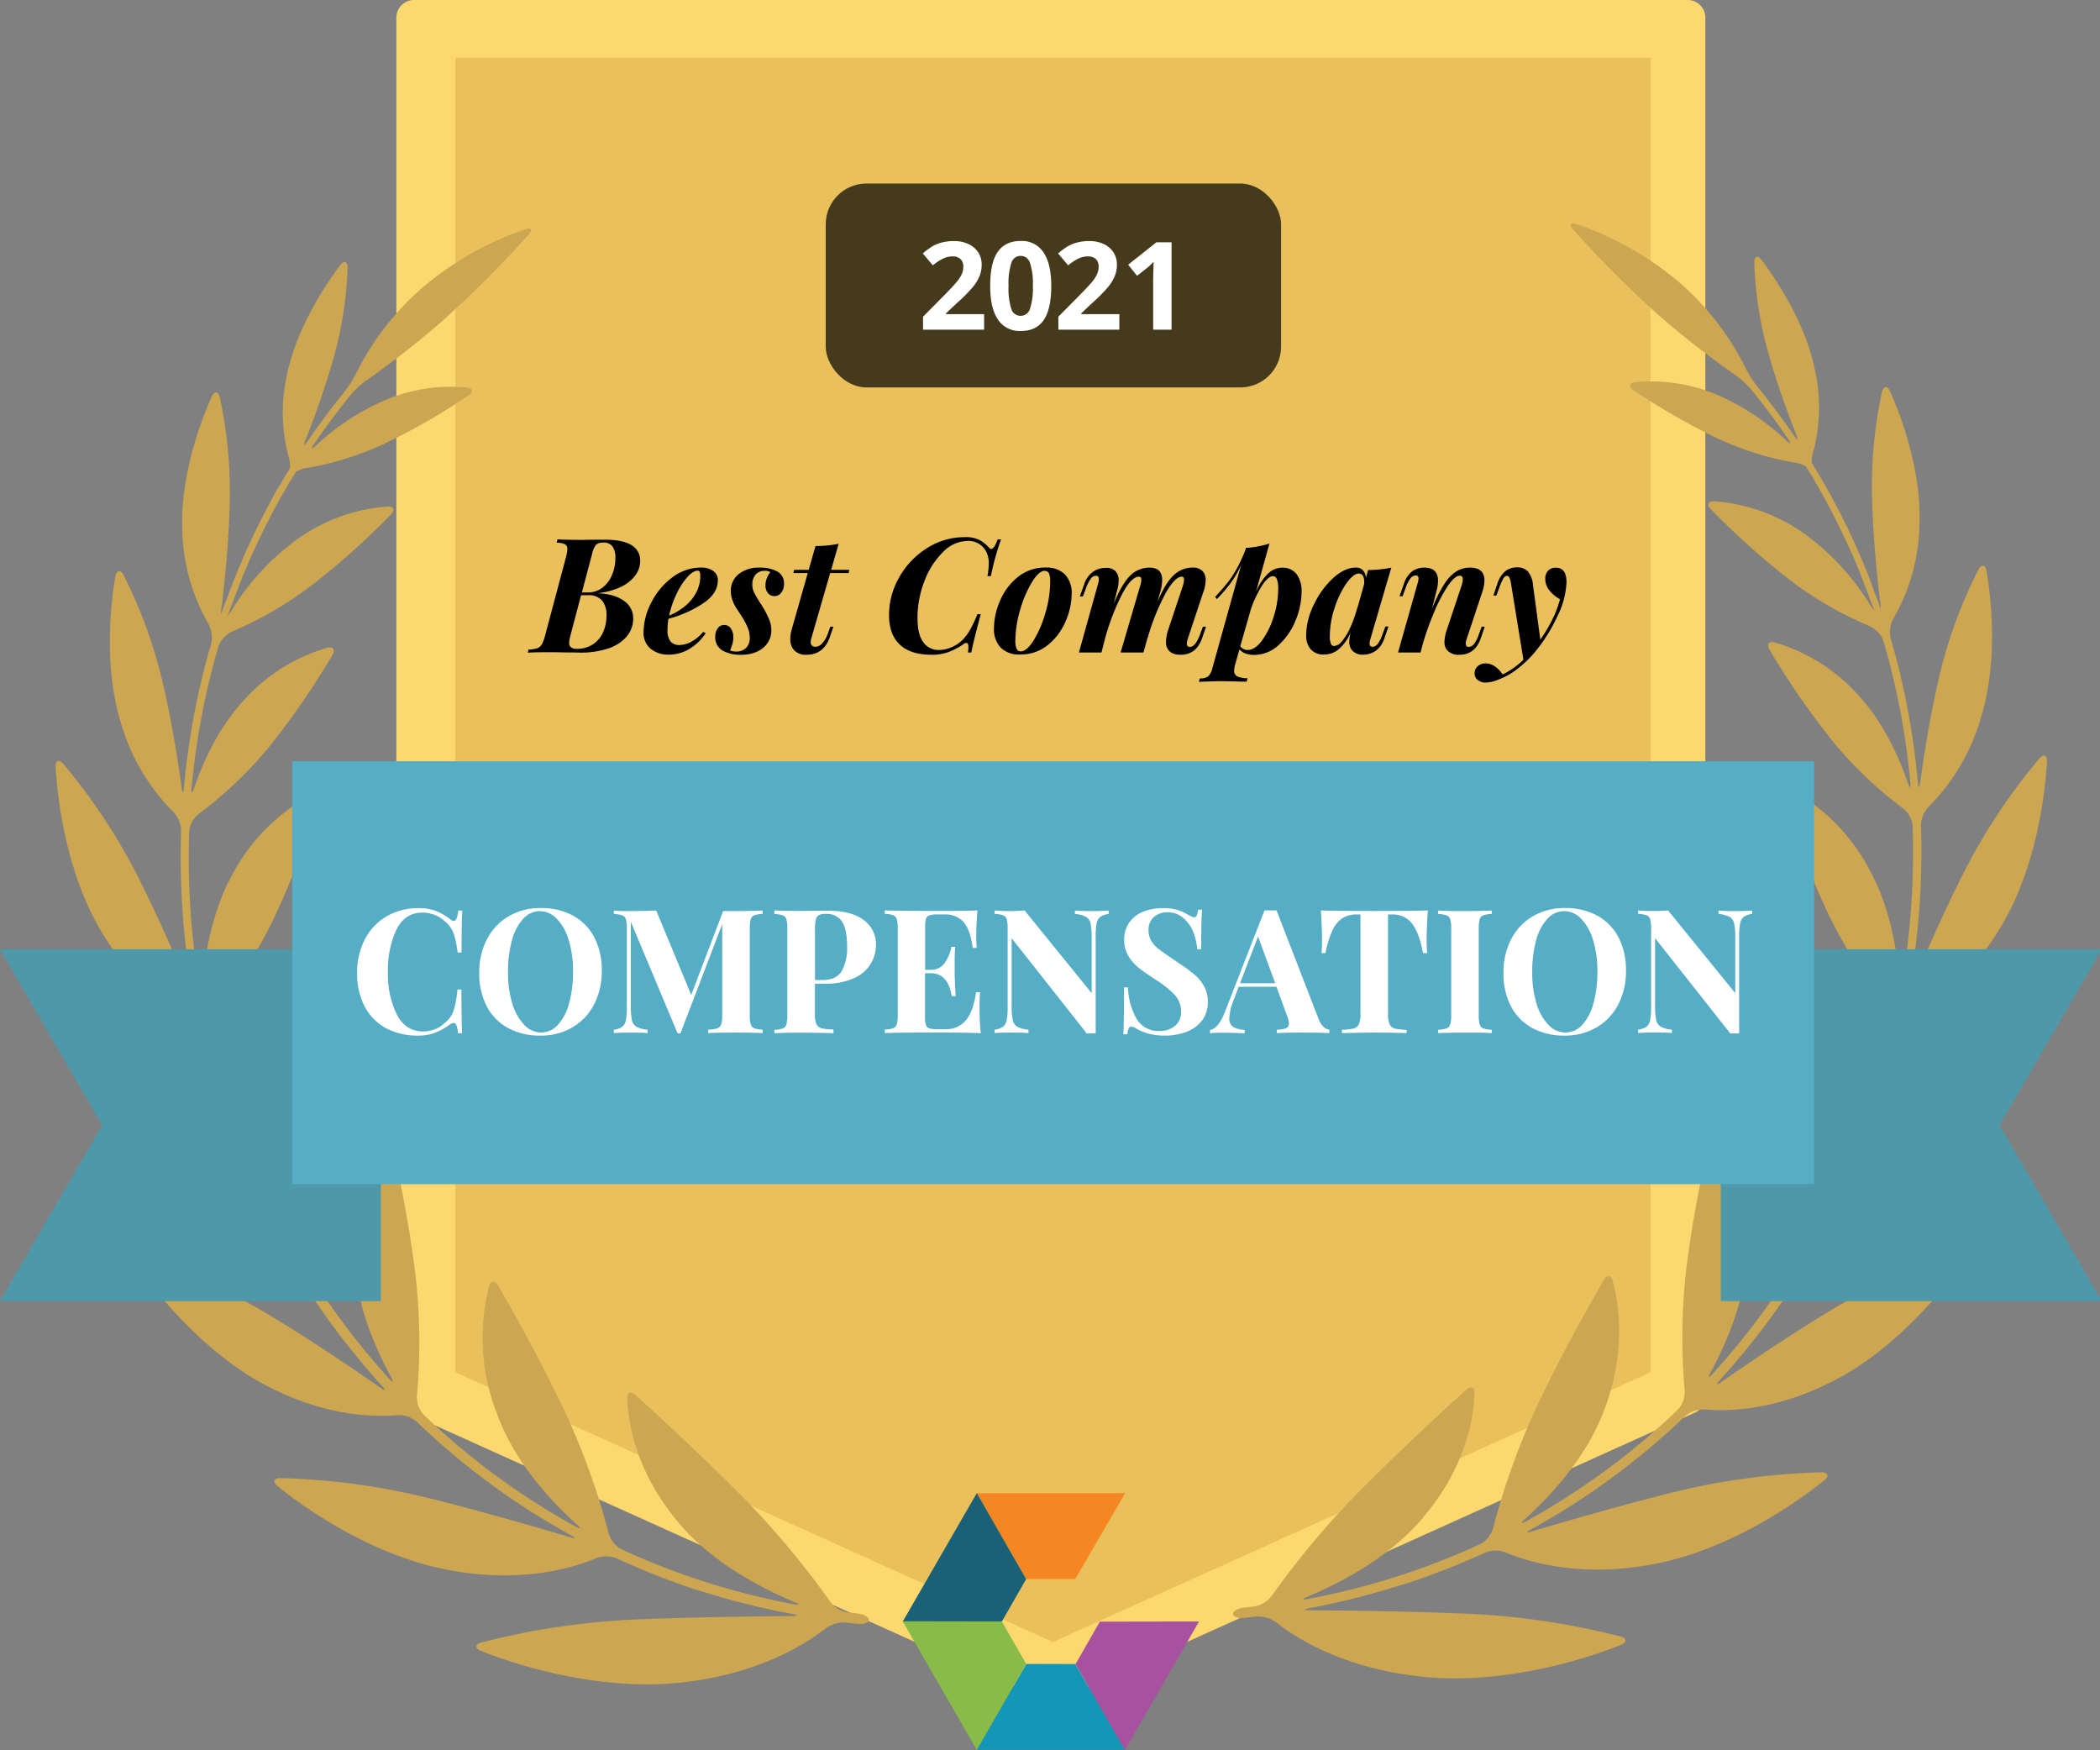
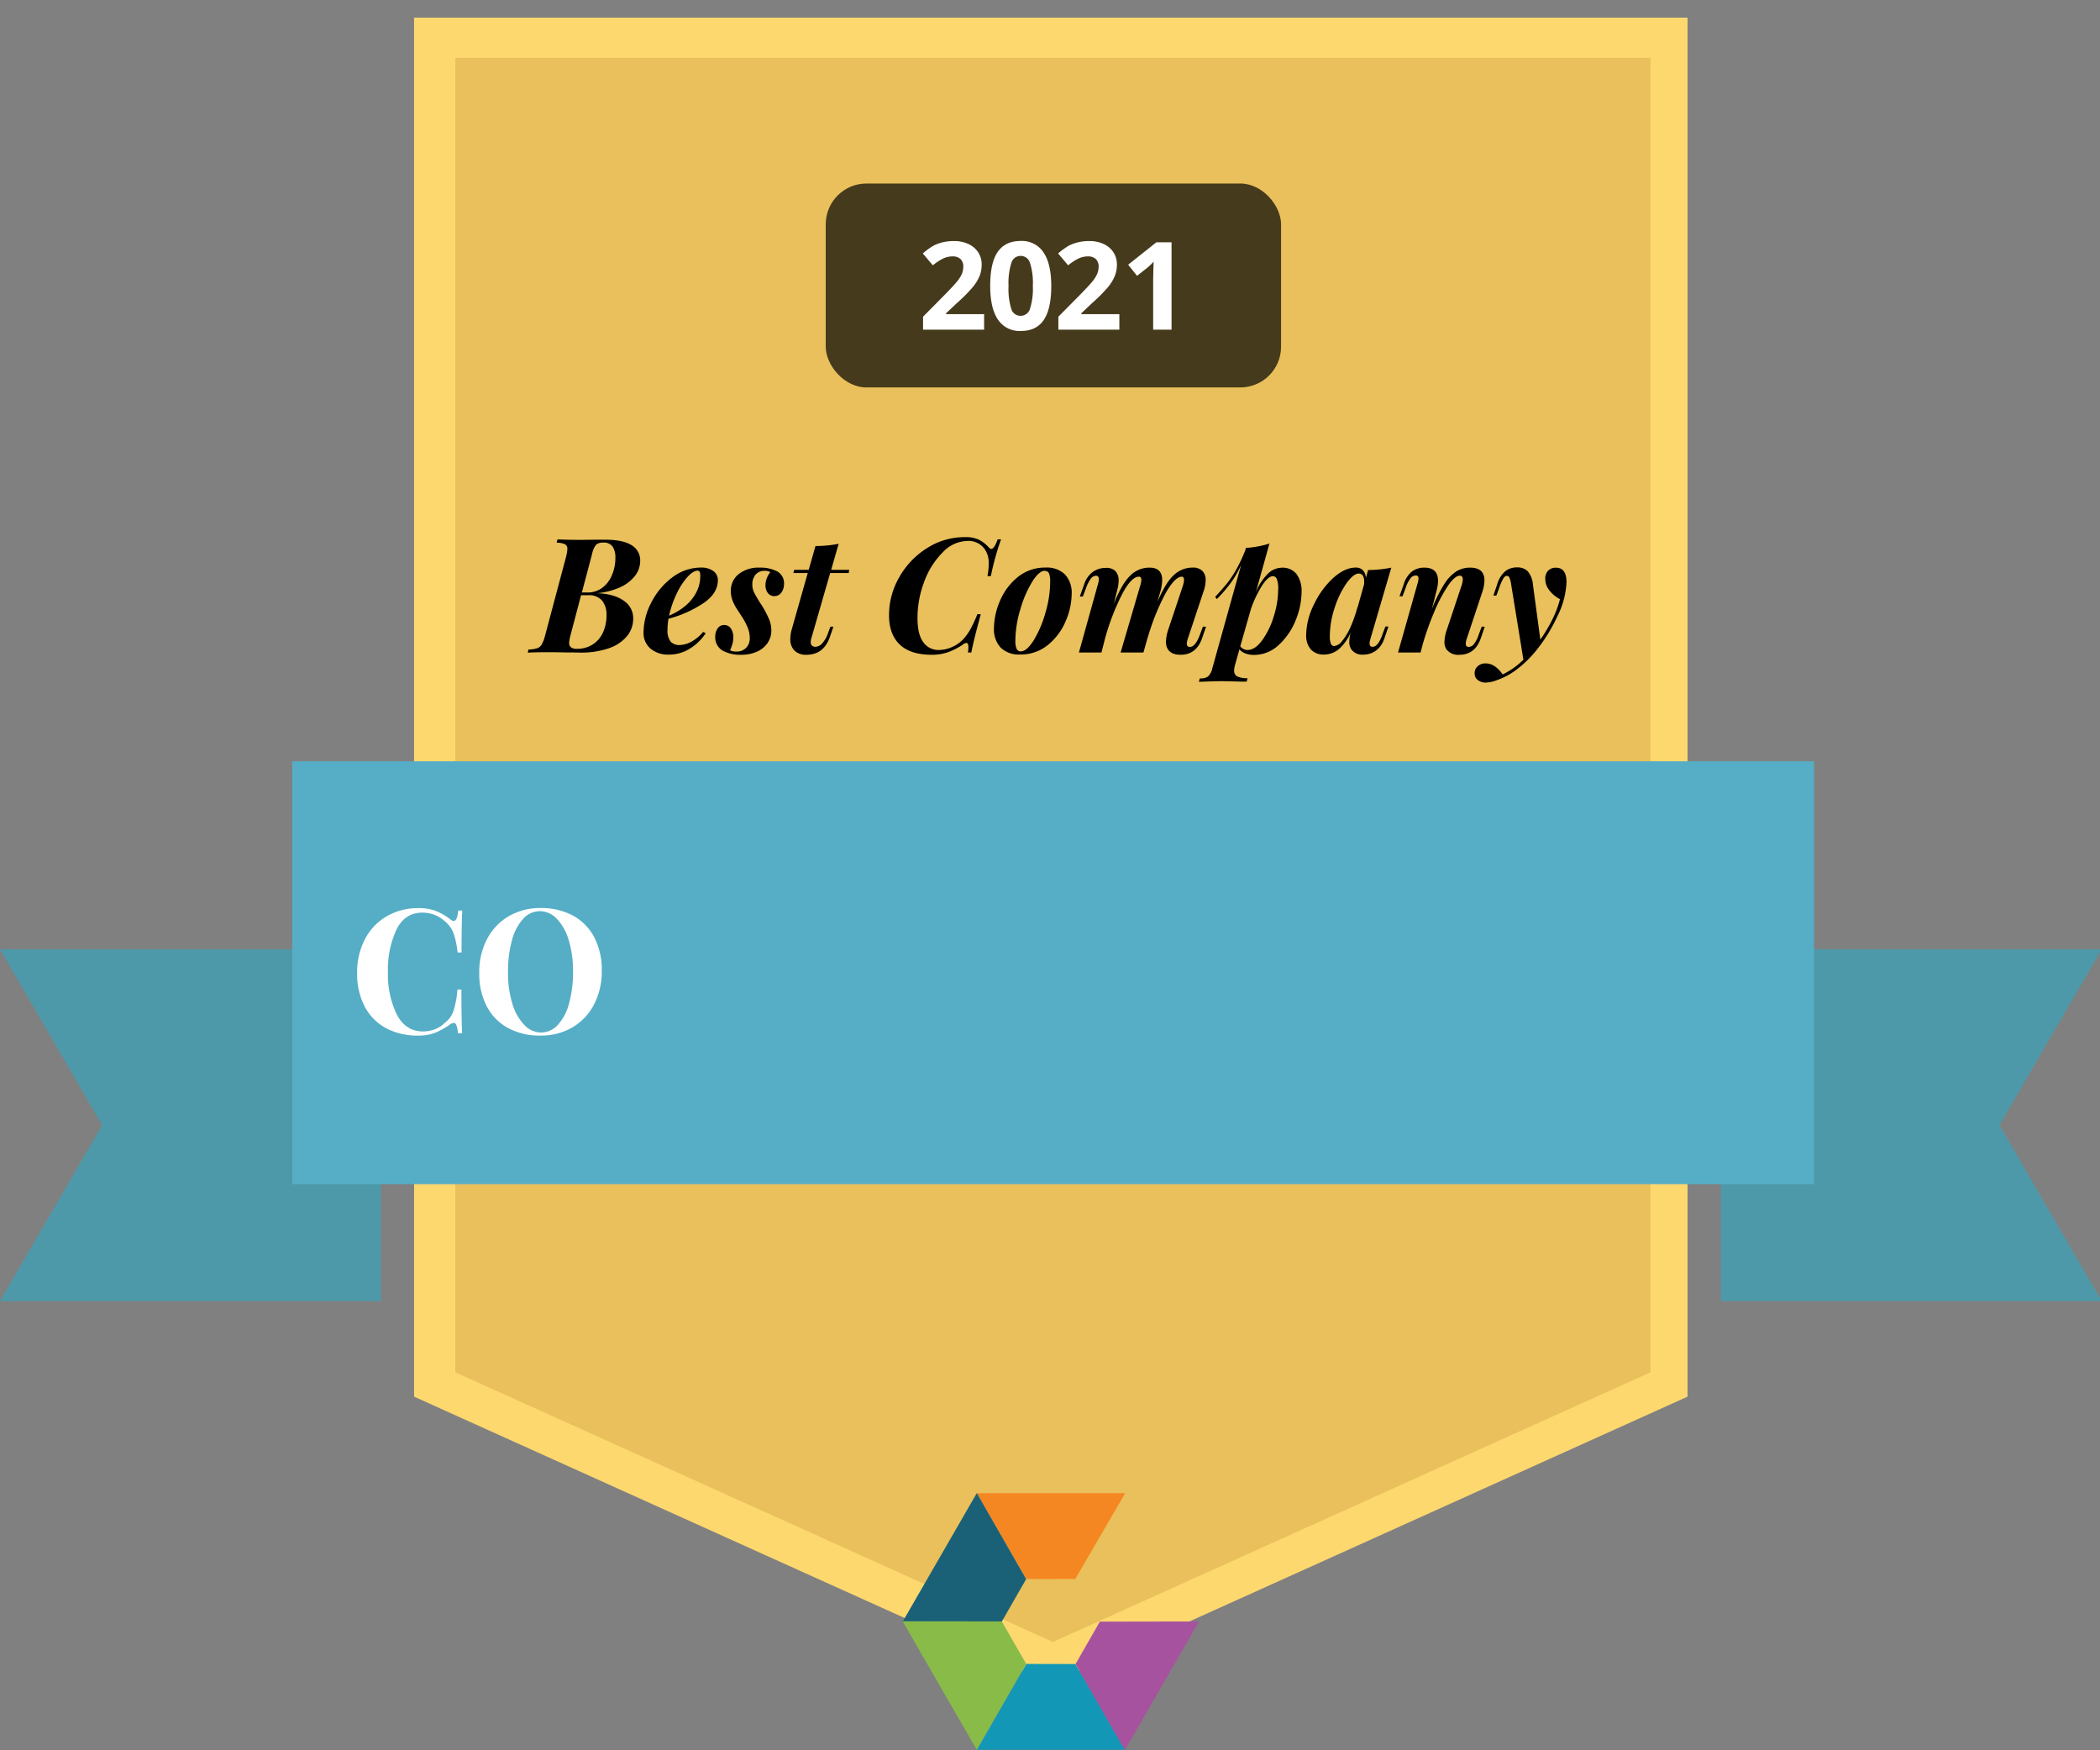
<svg xmlns="http://www.w3.org/2000/svg" id="Layer_1" data-name="Layer 1" width="618" height="515">
  <rect width="100%" height="100%" fill="#808080" stroke="none" />
  <defs>
    <style>.cls-1{fill:#fdd86f}.cls-11{fill:#fff}</style>
  </defs>
  <g id="Q3Comp2021">
    <path id="Path" class="cls-1" d="M496.62 410.95l-187.38 84.54-187.38-84.54V5.19h374.76v405.76z" />
-     <path id="Shape" class="cls-1" d="M309.24 500.68a5.37 5.37 0 01-2.13-.47l-187.36-84.54a5.19 5.19 0 01-3.11-4.66V5.19A5.21 5.21 0 01121.87 0h374.8a5.19 5.19 0 015.19 5.19V411a5.17 5.17 0 01-3.11 4.66l-187.37 84.6a5.42 5.42 0 01-2.14.42zM127 407.6l182.2 82.19 182.2-82.19V10.39H127z" />
    <path fill="#e9c05b" d="M134 403.79V17h351.71v386.79l-175.86 79.34L134 403.79z" />
-     <path d="M244.29 471.23a252.14 252.14 0 00-25.35-30.38c-13.68-13.79-26.7-25.66-31.94-30.39-1.36-1.21-2.48-.73-2.41 1.08.23 6.22 2.07 20.65 14.51 35.77 9.53 11.82 24.07 19.64 34.69 24.07 1.67.7 1.56 1-.18.64a214.16 214.16 0 01-50.72-16.16 7.78 7.78 0 01-3.73-4.59 213.49 213.49 0 00-12.78-35.61c-7.92-16.74-16.35-31.49-19.83-37.48-.92-1.56-2.15-1.45-2.62.31a61.2 61.2 0 002.48 37.88c5.07 13.75 15.42 25.06 23.32 32.17 1.36 1.19 1.19 1.46-.4.59a211.55 211.55 0 01-44.62-32.83 7.73 7.73 0 01-2-5.56 178.36 178.36 0 00-.42-35.49 350.67 350.67 0 00-7.22-39.5c-.42-1.76-1.55-2-2.58-.45a60.3 60.3 0 00-8.3 34.95c.64 13.53 6.22 26.34 10.88 34.94.89 1.56.63 1.79-.59.45a222.59 222.59 0 01-31.82-45.35 7.67 7.67 0 01-.15-5.91 168.34 168.34 0 0010.54-33.54A332.26 332.26 0 0098 281.32c.11-1.8-1-2.39-2.35-1.23a59.47 59.47 0 00-18.38 30.53c-3.47 13.14-2.12 27.08-.28 36.64.34 1.77 0 1.88-.7.23A232.85 232.85 0 0161.52 304a7.54 7.54 0 011.39-5.72 150.22 150.22 0 0017.57-27.81 297.55 297.55 0 0013.77-35.16c.54-1.73-.38-2.57-2-1.76a57 57 0 00-23.81 23.65c-6.23 11.28-8.32 24.47-8.91 33.67-.12 1.81-.43 1.84-.74 0a229.05 229.05 0 01-3.11-46.26 7.54 7.54 0 012.83-5.15 118.86 118.86 0 0020.42-19.36 234.6 234.6 0 0018.91-27.4c.92-1.55.22-2.56-1.56-2.09a52.57 52.57 0 00-24.63 15.55c-7.42 8.05-12 18.27-14.53 25.75-.59 1.73-.9 1.67-.73-.14a219.14 219.14 0 017.92-41.63 7.77 7.77 0 014-4.32 108.57 108.57 0 0022.89-13.19 226.12 226.12 0 0023.87-21.26c1.26-1.31.81-2.43-1-2.32A52 52 0 0088 158.29a73 73 0 00-19.44 20.65 18.09 18.09 0 01-1.56 2.32 1.6 1.6 0 01.16-.48c.31-.91.62-1.79 1-2.69s.63-1.75 1-2.63l1-2.66 1-2.61c.38-.89.73-1.78 1.11-2.65l1.1-2.6 1.17-2.62c.39-.86.79-1.71 1.2-2.57l1.22-2.61 1.28-2.54c.44-.85.87-1.72 1.32-2.58s.87-1.68 1.32-2.5l1.4-2.57c.47-.84.94-1.66 1.42-2.49s1-1.69 1.46-2.53l1.56-2.46.42-.68a8.35 8.35 0 013.67-1.17 91.58 91.58 0 0021.91-6.86 194 194 0 0025.13-14.38c1.56-1 1.28-2.17-.53-2.37a49.84 49.84 0 00-24.06 3.75 70.54 70.54 0 00-20.34 13.39c-1.32 1.23-1.55 1-.54-.45q5-7.32 10.67-14.34a27.29 27.29 0 014.72-4.39A258.71 258.71 0 00131 93.7 334.15 334.15 0 00155.6 69c1.21-1.36.76-2.09-.95-1.56a92.93 92.93 0 00-31.1 17.87 81.08 81.08 0 00-18.67 24.4 34.71 34.71 0 01-3.47 5.51q-5.75 7.11-10.88 14.54c-1 1.55-1.26 1.37-.61-.31 2.44-6.22 5.68-15 8.26-24.19a110 110 0 004.11-26.54c0-1.82-1.06-2.18-2.15-.74-4 5.31-12.68 18.15-15.55 31.71a50.62 50.62 0 00.2 24.19 9.11 9.11 0 01.56 3.84l-.44.73c-.49.81-1 1.56-1.46 2.43s-1 1.72-1.55 2.61-1 1.63-1.4 2.44l-1.43 2.64-1.31 2.52c-.47.89-.9 1.78-1.35 2.68s-.84 1.66-1.25 2.49-.85 1.8-1.27 2.69-.8 1.69-1.18 2.53-.75 1.78-1.17 2.71-.75 1.69-1.1 2.55-.75 1.82-1.12 2.74-.7 1.71-1 2.56-.72 1.84-1.06 2.76-.64 1.72-1 2.58l-1 2.78a1.82 1.82 0 01-.17.53 10.09 10.09 0 01.22-2.74c.9-7.54 2-18.66 2.3-30a131 131 0 00-2.94-31.1c-.41-1.76-1.56-1.87-2.32-.22-3 6.61-9.44 23.33-8.69 39.53a57.11 57.11 0 007.63 27.31 8.42 8.42 0 01.86 5.9 219.49 219.49 0 00-8 42.36c-.16 1.81-.45 1.81-.7 0-1.09-8-2.91-19.63-5.65-31.27a140.89 140.89 0 00-11.5-31.35c-.84-1.55-2-1.41-2.33.38-1.3 7.38-3.57 26.29 1.55 43A60.88 60.88 0 0051 238.89a8.26 8.26 0 012.3 5.48 231.25 231.25 0 003.25 47.15c.31 1.79 0 1.87-.67.2-3.54-8.63-9.11-21.54-15.55-34.29a173.62 173.62 0 00-21.77-32.75c-1.19-1.37-2.29-.92-2.2.89.44 8.36 2.87 31.1 13.67 48.85 8.9 14.83 19.44 22.11 25.4 25.33a8.21 8.21 0 013.57 4.66 233.45 233.45 0 0015.07 44.47c.74 1.65.49 1.8-.61.36-6-7.78-15-19.38-24.88-30.56a185.88 185.88 0 00-31.11-28c-1.55-1-2.46-.32-1.93 1.42 2.48 8.4 10.86 31.38 26.85 46.93 13.17 13 26 17.45 32.93 19A8 8 0 0180 361.6a226 226 0 0032.43 46.19c1.21 1.34 1 1.55-.47.53-8.15-5.68-20.22-13.84-32.75-21.42a181.85 181.85 0 00-37.89-17.1c-1.72-.53-2.44.45-1.41 1.94 4.9 7.2 19.8 26.66 39.72 36.59C96.2 416.7 109.89 417 117 416.4a8.11 8.11 0 015.62 1.9A213.5 213.5 0 00168 451.71c1.55.87 1.55 1.13-.25.6-10.39-3.11-25.83-7.57-41.34-11.46a204.83 204.83 0 00-44-5.94c-1.82 0-2.24 1.12-.82 2.27 7 5.77 28.41 21.31 52.42 25.13 20 3.33 34.37-.88 41.43-3.81a8.52 8.52 0 016 0 212.47 212.47 0 0021.16 8.5c1.71.57 3.11 1 3.11 1s1.41.42 3.11.95a226.76 226.76 0 0024.38 5.95c1.78.35 1.76.59 0 .61-11.74.09-29.2.3-46.08 1a220.73 220.73 0 00-45.57 6.8c-1.74.49-1.82 1.68-.14 2.38 8.64 3.53 34.69 12.44 60.44 9.22 21.52-2.63 34.91-10.89 41.18-15.82a9.07 9.07 0 015.79-1.69c1.21.15 2.42.28 3.64.4 1.8.19 3.26-.36 3.26-1.17s-1.46-1.64-3.25-1.85l-3.11-.37a8.35 8.35 0 01-5.07-3.18zm129.89-1.56a252.2 252.2 0 0125.37-30.37c13.68-13.8 26.7-25.66 32-30.39 1.33-1.21 2.45-.73 2.39 1.07-.23 6.22-2 20.65-14.52 35.77-9.52 11.82-24.06 19.64-34.67 24.08-1.68.7-1.56 1 .17.63a214.14 214.14 0 0050.72-16.15 7.78 7.78 0 003.73-4.59 212.39 212.39 0 0112.78-35.62c7.92-16.73 16.35-31.49 19.83-37.48.92-1.55 2.15-1.44 2.61.31 1.67 6 4.25 20.22-2.47 37.89-5.12 13.75-15.47 25.05-23.37 32.18-1.35 1.2-1.18 1.46.41.59a212.07 212.07 0 0044.62-32.83 7.71 7.71 0 002-5.55 178.35 178.35 0 01.42-35.49 356 356 0 017.23-39.41c.42-1.76 1.63-2 2.58-.45a60.11 60.11 0 018.29 34.94c-.64 13.53-6.22 26.35-10.89 35-.87 1.56-.62 1.79.59.45a222.09 222.09 0 0031.82-45.35 7.62 7.62 0 00.16-5.91 169.89 169.89 0 01-10.55-33.54 332.6 332.6 0 01-5-39.52c-.11-1.81 1-2.4 2.37-1.23a59.5 59.5 0 0118.38 30.43c3.48 13.15 2.13 27.08.3 36.65-.35 1.77 0 1.88.69.23A232.25 232.25 0 00557 302.39a7.58 7.58 0 00-1.4-5.72 149.89 149.89 0 01-17.6-27.81 299.24 299.24 0 01-13.76-35.16c-.55-1.73.37-2.57 2-1.76A57 57 0 01550 255.6c6.31 11.32 8.4 24.51 9 33.67.11 1.8.42 1.83.73 0a229.1 229.1 0 003.13-46.27 7.56 7.56 0 00-2.83-5.15 118.26 118.26 0 01-20.38-19.36 235.33 235.33 0 01-18.91-27.34c-.91-1.56-.21-2.57 1.56-2.1a52.74 52.74 0 0124.62 15.55c7.43 8.06 12 18.28 14.52 25.76.59 1.72.9 1.66.73-.14a218.45 218.45 0 00-7.91-41.64 7.8 7.8 0 00-4-4.32 107.91 107.91 0 01-23-13.19 226.27 226.27 0 01-23.79-21.26c-1.28-1.3-.83-2.42 1-2.31a52.15 52.15 0 0126.1 9.23A73.06 73.06 0 01550 177.39a21.24 21.24 0 001.56 2.31 1.7 1.7 0 00-.16-.48c-.31-.9-.62-1.79-1-2.69s-.64-1.74-1-2.63-.67-1.77-1-2.66l-1-2.61c-.35-.89-.73-1.77-1.08-2.64l-1.12-2.6-1.2-2.63c-.39-.85-.79-1.71-1.2-2.57s-.81-1.74-1.24-2.61-.83-1.68-1.26-2.53l-1.3-2.58c-.43-.84-.89-1.68-1.34-2.51l-1.4-2.56-1.4-2.49-1.43-2.54-1.55-2.45-.42-.69a8.7 8.7 0 00-3.67-1.17 90.83 90.83 0 01-21.91-6.85 195.34 195.34 0 01-25.14-14.39c-1.55-1-1.27-2.16.53-2.36a49.9 49.9 0 0124.17 3.74 70.93 70.93 0 0120.22 13.39c1.32 1.23 1.55 1 .54-.45q-5-7.32-10.67-14.34a27.12 27.12 0 00-4.76-4.38 263.66 263.66 0 01-23.32-18.27 336.25 336.25 0 01-24.56-24.67c-1.21-1.35-.76-2.08 1-1.56A93.31 93.31 0 01495 83.79a81.21 81.21 0 0118.66 24.41 34.18 34.18 0 003.47 5.5q5.76 7.13 10.88 14.54c1 1.56 1.26 1.37.61-.31-2.44-6.22-5.68-15-8.26-24.18a110.51 110.51 0 01-4.1-26.55c0-1.82 1.06-2.18 2.14-.73 4 5.3 12.69 18.15 15.56 31.71a51.09 51.09 0 01-.19 24.18 9 9 0 00-.58 3.84l.44.74 1.46 2.42c.51.86 1 1.73 1.56 2.61l1.38 2.45c.48.88 1 1.75 1.43 2.64s.89 1.65 1.32 2.47.91 1.78 1.36 2.68.84 1.66 1.24 2.49l1.29 2.69 1.17 2.53c.4.9.81 1.81 1.19 2.71s.75 1.69 1.11 2.55l1.12 2.73c.35.86.69 1.71 1 2.57s.71 1.84 1 2.75.64 1.73 1 2.59l1 2.78.19.53a12.58 12.58 0 00-.24-2.74c-.9-7.54-2-18.66-2.3-30a131 131 0 012.94-31.1c.41-1.76 1.56-1.87 2.32-.22 3 6.61 9.44 23.33 8.69 39.53a57.09 57.09 0 01-7.62 27.33 8.38 8.38 0 00-.85 5.89 222 222 0 018 42.37c.15 1.8.45 1.8.7 0 1.09-8 2.92-19.63 5.64-31.28a140.35 140.35 0 0111.53-31.38c.85-1.56 2-1.42 2.33.37 1.29 7.39 3.56 26.3-1.56 43a60.85 60.85 0 01-15.42 26.44 8.26 8.26 0 00-2.3 5.47 230.69 230.69 0 01-3.26 47.16c-.31 1.78 0 1.86.67.2 3.55-8.63 9.12-21.54 15.63-34.29a173.76 173.76 0 0121.85-32.76c1.19-1.37 2.29-.91 2.2.89-.44 8.37-2.86 31.1-13.67 48.85-8.9 14.84-19.43 22.11-25.4 25.33a8.18 8.18 0 00-3.65 4.67 234.05 234.05 0 01-15.07 44.46c-.75 1.65-.5 1.81.6.36 6-7.78 15-19.38 24.89-30.56a185.8 185.8 0 0131.1-28c1.55-1 2.46-.33 1.93 1.41-2.55 8.34-11 31.37-26.92 46.86-13.18 12.95-26 17.45-32.94 19a8 8 0 00-4.75 3.53 225.23 225.23 0 01-32.42 46.18c-1.21 1.34-1 1.56.47.53 8.14-5.67 20.21-13.84 32.75-21.41a182.09 182.09 0 0137.88-17.11c1.74-.53 2.44.45 1.43 1.95-4.91 7.2-19.79 26.65-39.73 36.59-16.55 8.37-30.24 8.69-37.33 8.07a8.08 8.08 0 00-5.61 1.9 214 214 0 01-45.4 33.38c-1.56.87-1.48 1.14.25.61 10.38-3.11 25.83-7.57 41.33-11.46a205 205 0 0144-5.94c1.8 0 2.22 1.12.82 2.27-7.06 5.77-28.42 21.3-52.44 25.13-20 3.33-34.35-.89-41.43-3.81a8.47 8.47 0 00-5.95 0 212.57 212.57 0 01-21.2 8.44c-1.71.58-3.11 1-3.11 1s-1.42.42-3.11.95a229.62 229.62 0 01-24.37 6c-1.79.34-1.77.59 0 .61 11.74.09 29.21.29 46.08 1a220 220 0 0145.57 6.75c1.74.5 1.82 1.68.14 2.38-8.63 3.53-34.68 12.44-60.42 9.22-21.54-2.62-34.93-10.88-41.2-15.81a9.08 9.08 0 00-5.79-1.7c-1.21.16-2.42.28-3.63.41-1.81.18-3.27-.36-3.27-1.17s1.46-1.65 3.27-1.85l3.11-.37a8.28 8.28 0 004.97-2.99z" fill="#cca650" />
    <path id="Fill-1" fill="#f58722" d="M287.42 439.36l14.62 25.26 14.41-.04 14.67-25.22h-43.7z" />
    <path id="Fill-2" fill="#1a6178" d="M287.46 439.33l-21.83 37.84 29.19-.05 7.17-12.49-14.53-25.3z" />
    <path id="Fill-3" fill="#1298b6" d="M287.42 514.85h43.7l-14.67-25.23-14.41-.03-14.62 25.26z" />
    <path id="Fill-4" fill="#89bb48" d="M287.46 514.88l14.53-25.3-7.17-12.49-29.19-.05 21.83 37.84z" />
    <path id="Fill-5" fill="#a7529e" d="M323.67 477.15l-7.16 12.49 14.51 25.3 21.84-37.84-29.19.05z" />
    <path d="M79.05 279.31H0l30.06 51.76L0 382.83h112.08V279.31H79.05zm539.44 0H506.4v103.52h112.09l-30.07-51.76 30.07-51.76z" fill="#4d99aa" />
    <path fill="#55aec5" d="M533.85 348.42V224H86v124.42h447.85z" />
    <path class="cls-11" d="M123.08 304.71a13.51 13.51 0 005-.84 21.25 21.25 0 004.39-2.47 2.26 2.26 0 011.07-.41c.34 0 .6.23.79.69a9.17 9.17 0 01.44 2.32H136q-.21-3.62-.21-12.85h-1.17a28.62 28.62 0 01-1.15 6.27 7.39 7.39 0 01-2.62 3.57 7.62 7.62 0 01-2.88 1.86 9.7 9.7 0 01-3.45.64q-5.15 0-7.75-5a26.8 26.8 0 01-2.6-12.44 27.92 27.92 0 012.5-12.52c1.66-3.35 4.22-5 7.65-5a10 10 0 013.52.64 8.84 8.84 0 013 1.86 8.26 8.26 0 012.6 3.47 25.81 25.81 0 011.22 5.76h1.17q0-8.87.21-12.34h-1.17c-.21 2-.65 3.06-1.33 3.06a1.63 1.63 0 01-1-.46 17.43 17.43 0 00-4.18-2.44 13.83 13.83 0 00-5.2-.87 18.16 18.16 0 00-9.36 2.4 16.55 16.55 0 00-6.4 6.73 20.92 20.92 0 00-2.3 9.94 20.56 20.56 0 002.25 9.92 15.28 15.28 0 006.29 6.35 19.64 19.64 0 009.44 2.16z" />
    <path id="Combined-Shape" class="cls-11" d="M159.09 267.18a19.58 19.58 0 019.46 2.19 15.36 15.36 0 016.3 6.35 20.56 20.56 0 012.24 9.92 20.88 20.88 0 01-2.29 9.94 16.58 16.58 0 01-6.4 6.74 18.21 18.21 0 01-9.36 2.39 19.61 19.61 0 01-9.46-2.19 15.36 15.36 0 01-6.3-6.35 20.67 20.67 0 01-2.24-9.92 20.91 20.91 0 012.29-9.94 16.62 16.62 0 016.4-6.73 18.22 18.22 0 019.36-2.4zm-.2.92a6.6 6.6 0 00-4.95 2.27 15 15 0 00-3.29 6.34 34.8 34.8 0 00-1.15 9.34 30.61 30.61 0 001.3 9.33 15.1 15.1 0 003.52 6.22 6.84 6.84 0 004.92 2.2 6.64 6.64 0 004.95-2.27 15 15 0 003.29-6.35 34.35 34.35 0 001.15-9.34 30.65 30.65 0 00-1.3-9.33 15.16 15.16 0 00-3.52-6.22 6.87 6.87 0 00-4.92-2.19z" />
-     <path class="cls-11" d="M200.25 304.05l12.29-32.13v26.67a9 9 0 01-.31 2.81 1.8 1.8 0 01-1.14 1.17 10.09 10.09 0 01-2.68.41v1q2.59-.15 8.06-.15 5.19 0 8 .15v-1a8.7 8.7 0 01-2.47-.41 1.75 1.75 0 01-1.07-1.17 9.91 9.91 0 01-.28-2.81V273.3a10 10 0 01.28-2.81 1.77 1.77 0 011-1.17 9 9 0 012.5-.41v-1c-1.87.1-4.54.16-8 .16h-3.62l-9.39 24.68-10.3-24.84c-2.25.1-4.93.16-8.06.16h-.42q-2.51 0-4-.15v1a9.09 9.09 0 012.48.41 1.79 1.79 0 011.07 1.17 10 10 0 01.28 2.81v22.95a20.11 20.11 0 01-.28 3.92 3.22 3.22 0 01-1.07 1.94 5.39 5.39 0 01-2.48.87v1q1.64-.15 4.44-.15c2.35 0 4.18 0 5.51.15v-1a8.39 8.39 0 01-3.32-.89 3 3 0 01-1.32-2 22.29 22.29 0 01-.31-4.41v-24.48l13.77 32.84zm27.64-36.16h.27c1.72.09 4.22.14 7.48.14l5.66-.06h2.35q6.89 0 10.5 2.73a8.69 8.69 0 013.63 7.32 10.5 10.5 0 01-6.25 9.69 19.81 19.81 0 01-9 1.73h-2.71v9.19a7 7 0 00.43 2.67 2.24 2.24 0 001.53 1.25 15.41 15.41 0 003.49.36V304q-6.27-.15-9.33-.15h-.37c-1.64 0-3.66 0-6.06.1l-1.63.05v-1h.3a7.76 7.76 0 002.17-.39 1.72 1.72 0 001.07-1.17 9.91 9.91 0 00.28-2.81V273a8.65 8.65 0 00-.28-2.49 1.74 1.74 0 00-1.07-1.17 9 9 0 00-2.47-.41zm15.1 1a4.31 4.31 0 00-2 .36 2 2 0 00-.89 1.27 11.07 11.07 0 00-.26 2.76v15.09H242c2.75 0 4.66-.88 5.71-2.65a14 14 0 001.58-7.19q0-4.95-1.45-7.29a5.28 5.28 0 00-4.84-2.33zM288.63 304a68.42 68.42 0 01-.36-7.75c0-1.74.06-3.16.16-4.29h-1.18c-.61 4-1.65 6.74-3.13 8.39a7.48 7.48 0 01-5.84 2.48h-2.5a7.47 7.47 0 01-2.3-.26 1.51 1.51 0 01-1-1 8 8 0 01-.26-2.37v-12.85h1.63q5.16 0 6.22 6.74h1.18c-.21-3.1-.31-5.51-.31-7.25v-2.44q0-2.65.15-4.8H280a12.47 12.47 0 01-2 4.75 4.73 4.73 0 01-4.11 2h-1.63v-12.66a8 8 0 01.26-2.38 1.51 1.51 0 011-1 7.54 7.54 0 012.3-.25h2.09a7.2 7.2 0 015.61 2.19c1.33 1.46 2.24 4 2.75 7.65h1.18a27.91 27.91 0 01-.16-3.47q0-3.31.36-7.55-2.94.15-9.61.15h-2.38q-10.11 0-15.29-.15v1a9.08 9.08 0 012.47.41 1.77 1.77 0 011.07 1.17 10 10 0 01.28 2.81v25.29a9.91 9.91 0 01-.28 2.81 1.75 1.75 0 01-1.07 1.17 8.7 8.7 0 01-2.47.41v1q5.51-.15 16.62-.15 8.18.05 11.64.2zm33.81.1v-28.46a20.94 20.94 0 01.28-3.92 3.18 3.18 0 011.08-1.94 5.35 5.35 0 012.47-.87v-1c-1.06.1-2.53.16-4.44.16h-.46c-2.13 0-3.81-.05-5.05-.15v1a8.39 8.39 0 013.32.89 3 3 0 011.32 2 22.34 22.34 0 01.31 4.42v16l-19.74-24.33c-1.22.1-2.68.16-4.38.16-1.87 0-3.35-.06-4.44-.16v1a9 9 0 012.47.41 1.78 1.78 0 011.08 1.17 10.35 10.35 0 01.28 2.81v22.95a20.94 20.94 0 01-.28 3.92 3.18 3.18 0 01-1.08 1.94 5.35 5.35 0 01-2.47.87v1q1.64-.15 4.44-.15c2.34 0 4.18 0 5.51.15v-1a8.39 8.39 0 01-3.32-.89 3 3 0 01-1.32-2 22.29 22.29 0 01-.31-4.41v-19.62l22.13 28.05 1.38-.05zm20.35.61a17.44 17.44 0 006.4-1.12 10.25 10.25 0 004.57-3.34 8.81 8.81 0 001.68-5.48 9.15 9.15 0 00-1.1-4.57 12.6 12.6 0 00-2.83-3.44 50.36 50.36 0 00-4.74-3.47l-1.63-1.12q-2.86-1.89-4.23-3a8.67 8.67 0 01-2.15-2.42 6.14 6.14 0 01-.76-3.12 4.86 4.86 0 011.55-3.79 5.82 5.82 0 014.06-1.41 6.83 6.83 0 014.46 1.56 10.21 10.21 0 013 4.05 16.79 16.79 0 011.25 5.26h1.17c0-5.48.09-9.35.26-11.63h-1.18a6.13 6.13 0 01-.4 1.71.79.79 0 01-.72.53 1.91 1.91 0 01-.74-.2l-1-.51a15.59 15.59 0 00-3.22-1.48 14.16 14.16 0 00-4.23-.51 15.5 15.5 0 00-5.71 1 9.18 9.18 0 00-4.16 3.14 8.52 8.52 0 00-1.55 5.17 9.12 9.12 0 001.17 4.67 12.56 12.56 0 003 3.49c1.22 1 2.86 2.14 4.9 3.47a29.07 29.07 0 015.81 4.59 7.09 7.09 0 011.84 4.9 5.2 5.2 0 01-1.79 4.23 6.9 6.9 0 01-4.54 1.48 7.36 7.36 0 01-6.73-3.55 19.85 19.85 0 01-2.55-9.25h-1.17q0 10.55-.21 13.77h1.18a6.13 6.13 0 01.4-1.71.79.79 0 01.72-.54 3.66 3.66 0 011.73.72 16.19 16.19 0 003.47 1.37 18.55 18.55 0 004.72.55zm32.85-36.92L388 299.72l.12.29a5.93 5.93 0 001.41 2.15 2.87 2.87 0 001.68.82v1q-3.06-.15-7.75-.15H383q-4.83 0-7.26.15v-1h.29a7.4 7.4 0 002.46-.46 1.38 1.38 0 00.82-1.36 7 7 0 00-.61-2.44l-3.06-8.37h-11.12l-1.33 3.52-.15.4a16.24 16.24 0 00-1.27 5.26 2.89 2.89 0 001.14 2.63 7 7 0 003.39.84v1h-.76c-2-.08-3.87-.12-5.56-.12s-2.86 0-3.88.15v-1h.18c1.59-.39 3-2.16 4.21-5.32l11.63-29.83h3.52zm-5.41 7.75l-5.3 13.77h10.35zM413.94 304v-1a14.26 14.26 0 01-3.5-.38 2.33 2.33 0 01-1.53-1.3 8.4 8.4 0 01-.43-3.11v-29.14h1.17a7.14 7.14 0 015.79 2.54q2.12 2.56 3.34 8.83H420a36.74 36.74 0 01-.16-3.88q0-3.82.36-8.67-4.34.15-14.49.15h-2.51q-10.12 0-14.51-.15.36 4.85.36 8.67c0 1.6-.05 2.89-.15 3.88h1.17a28.64 28.64 0 012.09-6.76 8.42 8.42 0 012.93-3.54 7.64 7.64 0 014.16-1.07h1.12v29.12a8.19 8.19 0 01-.43 3.11 2.33 2.33 0 01-1.53 1.3 14.16 14.16 0 01-3.49.38v1c4.07-.1 7.19-.15 9.33-.15s5.4 0 9.69.15zm25.06 0v-1a8.55 8.55 0 01-2.5-.41 1.77 1.77 0 01-1.05-1.17 10.3 10.3 0 01-.28-2.81V273.3a10.35 10.35 0 01.28-2.81 1.79 1.79 0 011.05-1.17 8.9 8.9 0 012.5-.41v-1c-1.84.1-4.4.16-7.7.16h-.49q-5.09 0-7.57-.15v1a9 9 0 012.47.41 1.74 1.74 0 011.07 1.17 9.87 9.87 0 01.29 2.81v25.29a9.82 9.82 0 01-.29 2.81 1.72 1.72 0 01-1.07 1.17 8.63 8.63 0 01-2.47.41v1q2.59-.15 8.06-.15c3.3 0 5.86 0 7.7.15zm21.5-36.82a19.58 19.58 0 019.46 2.19 15.36 15.36 0 016.3 6.35 20.56 20.56 0 012.24 9.92 20.88 20.88 0 01-2.29 9.94 16.58 16.58 0 01-6.4 6.74 18.21 18.21 0 01-9.36 2.39 19.61 19.61 0 01-9.46-2.19 15.36 15.36 0 01-6.3-6.35 20.67 20.67 0 01-2.24-9.92 20.91 20.91 0 012.29-9.94 16.62 16.62 0 016.4-6.73 18.22 18.22 0 019.36-2.4zm-.2.92a6.6 6.6 0 00-4.95 2.27 15 15 0 00-3.29 6.34 34.8 34.8 0 00-1.15 9.34 30.61 30.61 0 001.3 9.33 15.1 15.1 0 003.52 6.22 6.84 6.84 0 004.92 2.2 6.64 6.64 0 005-2.27 15 15 0 003.29-6.35 34.35 34.35 0 001.15-9.34 30.65 30.65 0 00-1.3-9.33 15.16 15.16 0 00-3.52-6.22 6.87 6.87 0 00-4.97-2.19zm51.51 36v-28.46a20.11 20.11 0 01.28-3.92 3.12 3.12 0 011.07-1.94 5.39 5.39 0 012.47-.87v-1c-1 .1-2.53.16-4.43.16h-.47c-2.12 0-3.81-.05-5-.15v1a8.33 8.33 0 013.31.89 3.08 3.08 0 011.33 2 23.34 23.34 0 01.3 4.42v16l-19.77-24.34c-1.23.1-2.69.16-4.39.16-1.87 0-3.35-.06-4.44-.16v1a9.09 9.09 0 012.48.41 1.79 1.79 0 011.07 1.17 10 10 0 01.28 2.81v22.95a20.11 20.11 0 01-.28 3.92 3.22 3.22 0 01-1.07 1.94 5.39 5.39 0 01-2.48.87v1q1.64-.15 4.44-.15c2.35 0 4.18 0 5.51.15v-1a8.39 8.39 0 01-3.32-.89 3 3 0 01-1.32-2 22.29 22.29 0 01-.31-4.41v-19.61l22.14 28.05 1.37-.05z" />
    <path d="M164.06 158.72h.28c1.65.08 3.93.13 6.86.13l4-.05h2.86q5.26 0 7.81 1.62a5.14 5.14 0 012.53 4.58 7.18 7.18 0 01-1.57 4.48 11.4 11.4 0 01-4.44 3.36 20.66 20.66 0 01-6.63 1.7c3.42.15 6 .9 7.85 2.25a6.1 6.1 0 012.73 5.08 8.13 8.13 0 01-2 5.52 12.1 12.1 0 01-5.47 3.45 25 25 0 01-8 1.18l-2.72-.05h-1c-1.59 0-3.11-.06-4.54-.06-3.17 0-5.59 0-7.29.14l.19-.94h.33a9.51 9.51 0 002.21-.36 2.4 2.4 0 001.34-1.08 9.92 9.92 0 001-2.58l6.21-23.31.07-.3a9.33 9.33 0 00.3-2 1.44 1.44 0 00-.68-1.32 5.48 5.48 0 00-2.47-.47zm9 16.41H171L167.87 187l-.06.24a10.82 10.82 0 00-.32 1.87 1.66 1.66 0 00.52 1.34 2.63 2.63 0 001.74.45 8.32 8.32 0 004.74-1.32 8.19 8.19 0 003-3.57 12.21 12.21 0 001-5 6.59 6.59 0 00-1.29-4.27 5 5 0 00-4.12-1.6zm4.33-15.47a2.76 2.76 0 00-2 .66 6.5 6.5 0 00-1.15 2.68l-3 11.33h1.65a7.05 7.05 0 004.39-1.41 8.8 8.8 0 002.82-3.74 12.86 12.86 0 001-5 5.84 5.84 0 00-.83-3.38 3.18 3.18 0 00-2.86-1.14zm28.97 7.34a5.91 5.91 0 013.52 1 3.17 3.17 0 011.37 2.75q0 3.9-4.37 6.81a34.92 34.92 0 01-10.16 4.51 19.21 19.21 0 00-.28 3.2 5.31 5.31 0 00.92 3.52 3.42 3.42 0 002.7 1 7.52 7.52 0 003.29-.92 11.76 11.76 0 003.57-2.94l.75.38-.24.37a14.86 14.86 0 01-4.29 4.09 11.46 11.46 0 01-6.37 1.84 8 8 0 01-5.31-1.74 6 6 0 01-2.07-4.89 19.08 19.08 0 012.26-8.65 21 21 0 016.15-7.4 13.94 13.94 0 018.56-2.93zm-1 .9c-.9 0-1.94.64-3.1 1.92a20.7 20.7 0 00-3.19 5 29.36 29.36 0 00-2.17 6.32A18.41 18.41 0 00202 178a12.92 12.92 0 003-3.88 10.37 10.37 0 001.08-4.67 2.82 2.82 0 00-.19-1.23.62.62 0 00-.57-.28zm12.8 24.76a11 11 0 004.67-.94 7.39 7.39 0 003.08-2.56 6.5 6.5 0 001.08-3.69 8.68 8.68 0 00-.63-3.2 30.83 30.83 0 00-2.14-4.09l-.66-1c-.78-1.26-1.34-2.23-1.67-2.92a5.27 5.27 0 01-.49-2.3 4.38 4.38 0 011-2.94 3.43 3.43 0 012.65-1.06 3.15 3.15 0 011.65.38 6.22 6.22 0 00-1 1.71 5.52 5.52 0 00-.43 2.19 3.55 3.55 0 00.71 2.26 2.28 2.28 0 001.88.89 2.42 2.42 0 002.11-1.08 4.11 4.11 0 00.75-2.4 3.94 3.94 0 00-2-3.78 10.57 10.57 0 00-5.1-1.11 9.44 9.44 0 00-6.27 1.93 6.22 6.22 0 00-2.28 5 8 8 0 00.44 2.56 12.56 12.56 0 001.37 2.71l1.1 1.69a21.55 21.55 0 012 3.62 8.08 8.08 0 01.66 3.1 4 4 0 01-1.08 3 3.87 3.87 0 01-2.87 1.08 4.34 4.34 0 01-1.83-.33c.31-.78.55-1.45.71-2a6.93 6.93 0 00.23-1.85 4.42 4.42 0 00-.73-2.63 2.26 2.26 0 00-1.95-1 2.23 2.23 0 00-1.92 1 4 4 0 00-.71 2.4 4.47 4.47 0 002.21 4.16 10.85 10.85 0 005.46 1.2zm19.17 0q5.22 0 7-5.55l.94-2.72h-.89l-.71 1.92a8.82 8.82 0 01-1.71 3 2.76 2.76 0 01-2 1 1.42 1.42 0 01-1-.35 1.38 1.38 0 01-.38-1.05 3.34 3.34 0 01.14-.94l5.59-19.37h5.46l.14-.94h-5.31l2.21-7.66a34.38 34.38 0 01-6.82.66l-2 7h-4.28l-.23.94h4.23L233 185.18a10.27 10.27 0 00-.42 2.83 4.69 4.69 0 001.2 3.4 4.76 4.76 0 003.55 1.25zm36.9 0a14.07 14.07 0 004.88-.8 20.2 20.2 0 004.33-2.26 1.7 1.7 0 01.94-.42c.41 0 .61.41.61 1.22a12.5 12.5 0 01-.14 1.6h1q.57-3.15 2.78-11.28h-1a41.07 41.07 0 01-2.09 4.49 15.39 15.39 0 01-2.14 2.94 10.12 10.12 0 01-3.34 2.28 9.56 9.56 0 01-3.71.82 5.42 5.42 0 01-4.67-2.33c-1.12-1.55-1.67-3.88-1.67-7a29.81 29.81 0 012-10.83 23.65 23.65 0 015.45-8.6 10.23 10.23 0 017.17-3.32 5.8 5.8 0 015.55 3.06 7.2 7.2 0 01.8 3.57 22.27 22.27 0 01-.38 3.71h1a76.33 76.33 0 013-10.81h-1c-.68 1.88-1.31 2.82-1.88 2.82a1 1 0 01-.7-.42 10.35 10.35 0 00-2.84-2.25 9 9 0 00-4.16-.8 20.5 20.5 0 00-11.42 3.36 24.12 24.12 0 00-8.11 8.69 22.3 22.3 0 00-2.86 10.9q0 5.64 3.15 8.65t9.45 3.01zM307.74 167a7.6 7.6 0 015.64 2 7.87 7.87 0 012 5.76 20.77 20.77 0 01-1.76 8 18 18 0 01-5.22 7 12.62 12.62 0 01-8.25 2.82 7.6 7.6 0 01-5.64-2 7.87 7.87 0 01-2-5.76 20.69 20.69 0 011.76-8 17.93 17.93 0 015.22-7 12.62 12.62 0 018.25-2.82zm-.24.94c-1.16 0-2.43 1.12-3.8 3.34a32.93 32.93 0 00-3.48 8.18 32.37 32.37 0 00-1.41 9 5.91 5.91 0 00.37 2.45 1.28 1.28 0 001.23.75c1.15 0 2.42-1.08 3.78-3.24a32.14 32.14 0 003.45-8.07 32.51 32.51 0 001.41-9.14 6.16 6.16 0 00-.37-2.56 1.25 1.25 0 00-1.18-.65zm39.91 24.72c3.1 0 5.21-1.62 6.34-4.84l1.18-3.43H354l-.84 2.25c-.91 2.48-1.9 3.71-3 3.71-.6 0-.9-.32-.9-1a5.16 5.16 0 01.28-1.36l4.61-13.87a10.45 10.45 0 00.66-3.43 3.71 3.71 0 00-.94-2.68 3.86 3.86 0 00-2.92-1 7.94 7.94 0 00-5.57 2.26q-2.42 2.25-4.77 7.85l.85-3a13.74 13.74 0 00.56-3.43c0-2.45-1.23-3.67-3.71-3.67a7.88 7.88 0 00-5.8 2.45q-2.43 2.44-4.73 8.17l1-4a11.2 11.2 0 00.42-2.82 4 4 0 00-.89-2.72 3.68 3.68 0 00-2.92-1 6.51 6.51 0 00-3.73 1.13 7.28 7.28 0 00-2.61 3.71l-1.27 3.58h.89l.9-2.4a11.11 11.11 0 011.43-2.84 1.93 1.93 0 011.53-.87c.56 0 .84.33.84 1a5.27 5.27 0 01-.23 1.37L317.51 192h6.63l1.22-4.75v.05a68.4 68.4 0 015-12.74c1.77-3.26 3.36-4.88 4.77-4.88.5 0 .75.29.75.89a6.65 6.65 0 01-.38 1.92L329.78 192h6.72l1.22-4.37v.14a67.34 67.34 0 015.43-13.47c1.8-3.08 3.35-4.62 4.63-4.62.44 0 .66.31.66.94a7 7 0 01-.38 1.87l-4.23 12.69a11.94 11.94 0 00-.7 3.67 3.83 3.83 0 00.52 2.12c.68 1.12 1.94 1.69 3.76 1.69zm26.22-32.9l-4 14.33.2-.42a15.77 15.77 0 013.37-4.93 5.94 5.94 0 014-1.7 5.23 5.23 0 014.35 1.86 8.45 8.45 0 011.48 5.38 22.13 22.13 0 01-1.71 8.16 19.77 19.77 0 01-4.92 7.26 10.59 10.59 0 01-7.42 3 7 7 0 01-2.45-.42 4.15 4.15 0 01-1.78-1.23l-1.27 4.51-.08.28a6.18 6.18 0 00-.2 1.42 1.8 1.8 0 00.94 1.78 7.19 7.19 0 003 .52l-.28 1h-1.5c-2.7-.08-4.59-.12-5.65-.13h-.41c-1.08 0-3.25.07-6.5.19l.29-1h.25a3.6 3.6 0 002.19-.61 4.5 4.5 0 001.22-2.3l8.51-30.51-.3.64a28.87 28.87 0 01-2.71 4.6 43.7 43.7 0 01-4.14 4.82l-.51-.61.37-.41q1.81-2 3.06-3.51a31.45 31.45 0 002.75-4.09 46.15 46.15 0 002.75-5.9l.14-.57h.69a30.27 30.27 0 006.31-1.26zm1 9.77c-.94 0-2 .91-3.2 2.73a33.59 33.59 0 00-3.29 6.91l-3.15 11 .14.16a2.65 2.65 0 002 .92c1.47 0 2.9-.94 4.3-2.84a23.61 23.61 0 003.4-7 26.62 26.62 0 001.32-8 7.88 7.88 0 00-.4-3.05 1.27 1.27 0 00-1.13-.83zm34.82-2.53l-6.16 21-.06.22a4.23 4.23 0 00-.18 1.09c0 .69.3 1 .9 1 1.09 0 2.06-1.23 2.91-3.71l.85-2.25h.89l-1.18 3.43-.12.32a6.88 6.88 0 01-2.48 3.41 6.39 6.39 0 01-3.6 1.11 4 4 0 01-3.48-1.46 3.73 3.73 0 01-.66-2.35 10.78 10.78 0 01.43-2.77 13.65 13.65 0 01-3.55 5 6.76 6.76 0 01-4.3 1.55 5 5 0 01-3.93-1.53 6.26 6.26 0 01-1.34-4.25 20.61 20.61 0 012.24-8.86 25.19 25.19 0 015.66-7.83Q395.73 167 399 167a2.83 2.83 0 012.05.75 3.54 3.54 0 01.91 2.26l.66-2.3h.68a33.47 33.47 0 006.14-.69zm-9.55 1.74c-1.06 0-2.28 1-3.64 2.87a27.21 27.21 0 00-3.48 7.19 26.67 26.67 0 00-1.43 8.37 5.77 5.77 0 00.31 2.23 1 1 0 001 .68 3.35 3.35 0 002.28-1.43 17.83 17.83 0 002.49-4.14 36.63 36.63 0 002.18-6.42l-.23 1.13 2.07-7.38v-.1a4.75 4.75 0 000-.6 3.27 3.27 0 00-.4-1.79 1.34 1.34 0 00-1.15-.57zm29.57 23.92c3.07 0 5.17-1.62 6.3-4.84l1.17-3.43h-.89l-.85 2.25a9.07 9.07 0 01-1.48 2.92 2 2 0 01-1.48.79c-.59 0-.89-.32-.89-1a4.42 4.42 0 01.28-1.36l4.61-13.87a11.53 11.53 0 00.61-3.34c0-2.5-1.41-3.76-4.23-3.76a7.66 7.66 0 00-4 1.08 11.83 11.83 0 00-3.57 3.74 41.77 41.77 0 00-3.69 7.45l1.45-5.69a10.6 10.6 0 00.38-2.72q0-3.85-4-3.86a6 6 0 00-3.67 1.13 7.63 7.63 0 00-2.4 3.71l-1.26 3.58h.89l.89-2.4a10.14 10.14 0 011.44-2.89 2 2 0 011.57-.82c.53 0 .8.28.8.84a5.13 5.13 0 01-.28 1.51L411.42 192h6.63l.61-2.35a84.64 84.64 0 013.52-9.85 44.21 44.21 0 014-7.54q2-2.87 3.41-2.87c.59 0 .89.36.89 1.08a6.77 6.77 0 01-.42 2l-4.23 12.69a12.07 12.07 0 00-.75 3.72 3.81 3.81 0 00.61 2.21 4.34 4.34 0 003.78 1.57zm7.71 8.18a9.64 9.64 0 003.33-.71 20.86 20.86 0 005.95-3.24 32.94 32.94 0 005.29-5.08 47.73 47.73 0 006.53-10.41 24.61 24.61 0 002.72-10.08q0-4.27-3.1-4.28a3.05 3.05 0 00-2.3.87 3.22 3.22 0 00-.85 2.33 5.3 5.3 0 001.18 3.43 9.47 9.47 0 003.15 2.63 30.33 30.33 0 01-2.21 5.9 44.67 44.67 0 01-3.57 6l-2.17-16.12a7 7 0 00-1.55-4 4.26 4.26 0 00-3.15-1.13 5.48 5.48 0 00-3.4 1.08 7.85 7.85 0 00-2.38 3.76l-1.17 3.44h.89l.85-2.31a15.07 15.07 0 011.22-2.77c.31-.47.64-.71 1-.71a.79.79 0 01.72.45 6.1 6.1 0 01.5 1.76l3.66 22.47a22.83 22.83 0 01-6.11 4.32c-1.5-2.16-3.18-3.24-5-3.24a3.35 3.35 0 00-2.33.82 2.7 2.7 0 00-.92 2.09 2.35 2.35 0 00.87 1.93 3.67 3.67 0 002.35.8z" />
    <g id="Group-3">
      <rect id="Rectangle" x="243" y="54" width="134" height="60" rx="12" fill="#463a1c" />
    </g>
    <path class="cls-11" d="M289.61 97v-4.57h-11.2v-.25l3.31-3.11a46.46 46.46 0 004.61-4.66 12.69 12.69 0 001.94-3.19 8.92 8.92 0 00.62-3.33 6.54 6.54 0 00-1-3.62 6.84 6.84 0 00-2.89-2.46 9.77 9.77 0 00-4.26-.88 13.9 13.9 0 00-3.3.36 11.69 11.69 0 00-2.73 1 19.37 19.37 0 00-3.14 2.29l2.95 3.49a15.49 15.49 0 012.93-1.95 6.66 6.66 0 012.9-.68 3.33 3.33 0 012.28.75 2.93 2.93 0 01.85 2.31 5.51 5.51 0 01-.38 2 9.09 9.09 0 01-1.27 2.1c-.58.76-1.83 2.11-3.74 4.07l-6.45 6.52V97zm10.76-26.1a7.58 7.58 0 016.72 3.37q2.28 3.38 2.28 9.88 0 6.73-2.21 10t-6.79 3.23a7.57 7.57 0 01-6.71-3.38q-2.25-3.33-2.26-9.86 0-6.8 2.2-10c1.47-2.14 3.72-3.24 6.77-3.24zm0 4.39a2.83 2.83 0 00-2.74 2.07 19.91 19.91 0 00-.83 6.79 19.9 19.9 0 00.82 6.78 2.82 2.82 0 002.75 2 2.86 2.86 0 002.74-2.07 19.5 19.5 0 00.84-6.75 19.31 19.31 0 00-.85-6.79 2.87 2.87 0 00-2.73-2.03zM329.41 97v-4.57h-11.2v-.25l3.3-3.11a46.83 46.83 0 004.62-4.66 12.63 12.63 0 001.93-3.19 8.73 8.73 0 00.63-3.33 6.54 6.54 0 00-1-3.62 6.86 6.86 0 00-2.87-2.46 9.72 9.72 0 00-4.25-.88 14 14 0 00-3.31.36 11.78 11.78 0 00-2.72 1 19.81 19.81 0 00-3.15 2.29l2.95 3.49a15.23 15.23 0 012.94-1.95 6.63 6.63 0 012.9-.68 3.33 3.33 0 012.28.75 3 3 0 01.85 2.31 5.31 5.31 0 01-.39 2 9.38 9.38 0 01-1.26 2.1c-.59.76-1.84 2.11-3.75 4.07l-6.45 6.52V97zm15.36 0V71.3h-4.47l-8.3 6.59 2.62 3.27 3-2.37c.35-.28 1-.87 1.88-1.78l-.09 2.68-.05 2.44V97z" />
  </g>
</svg>